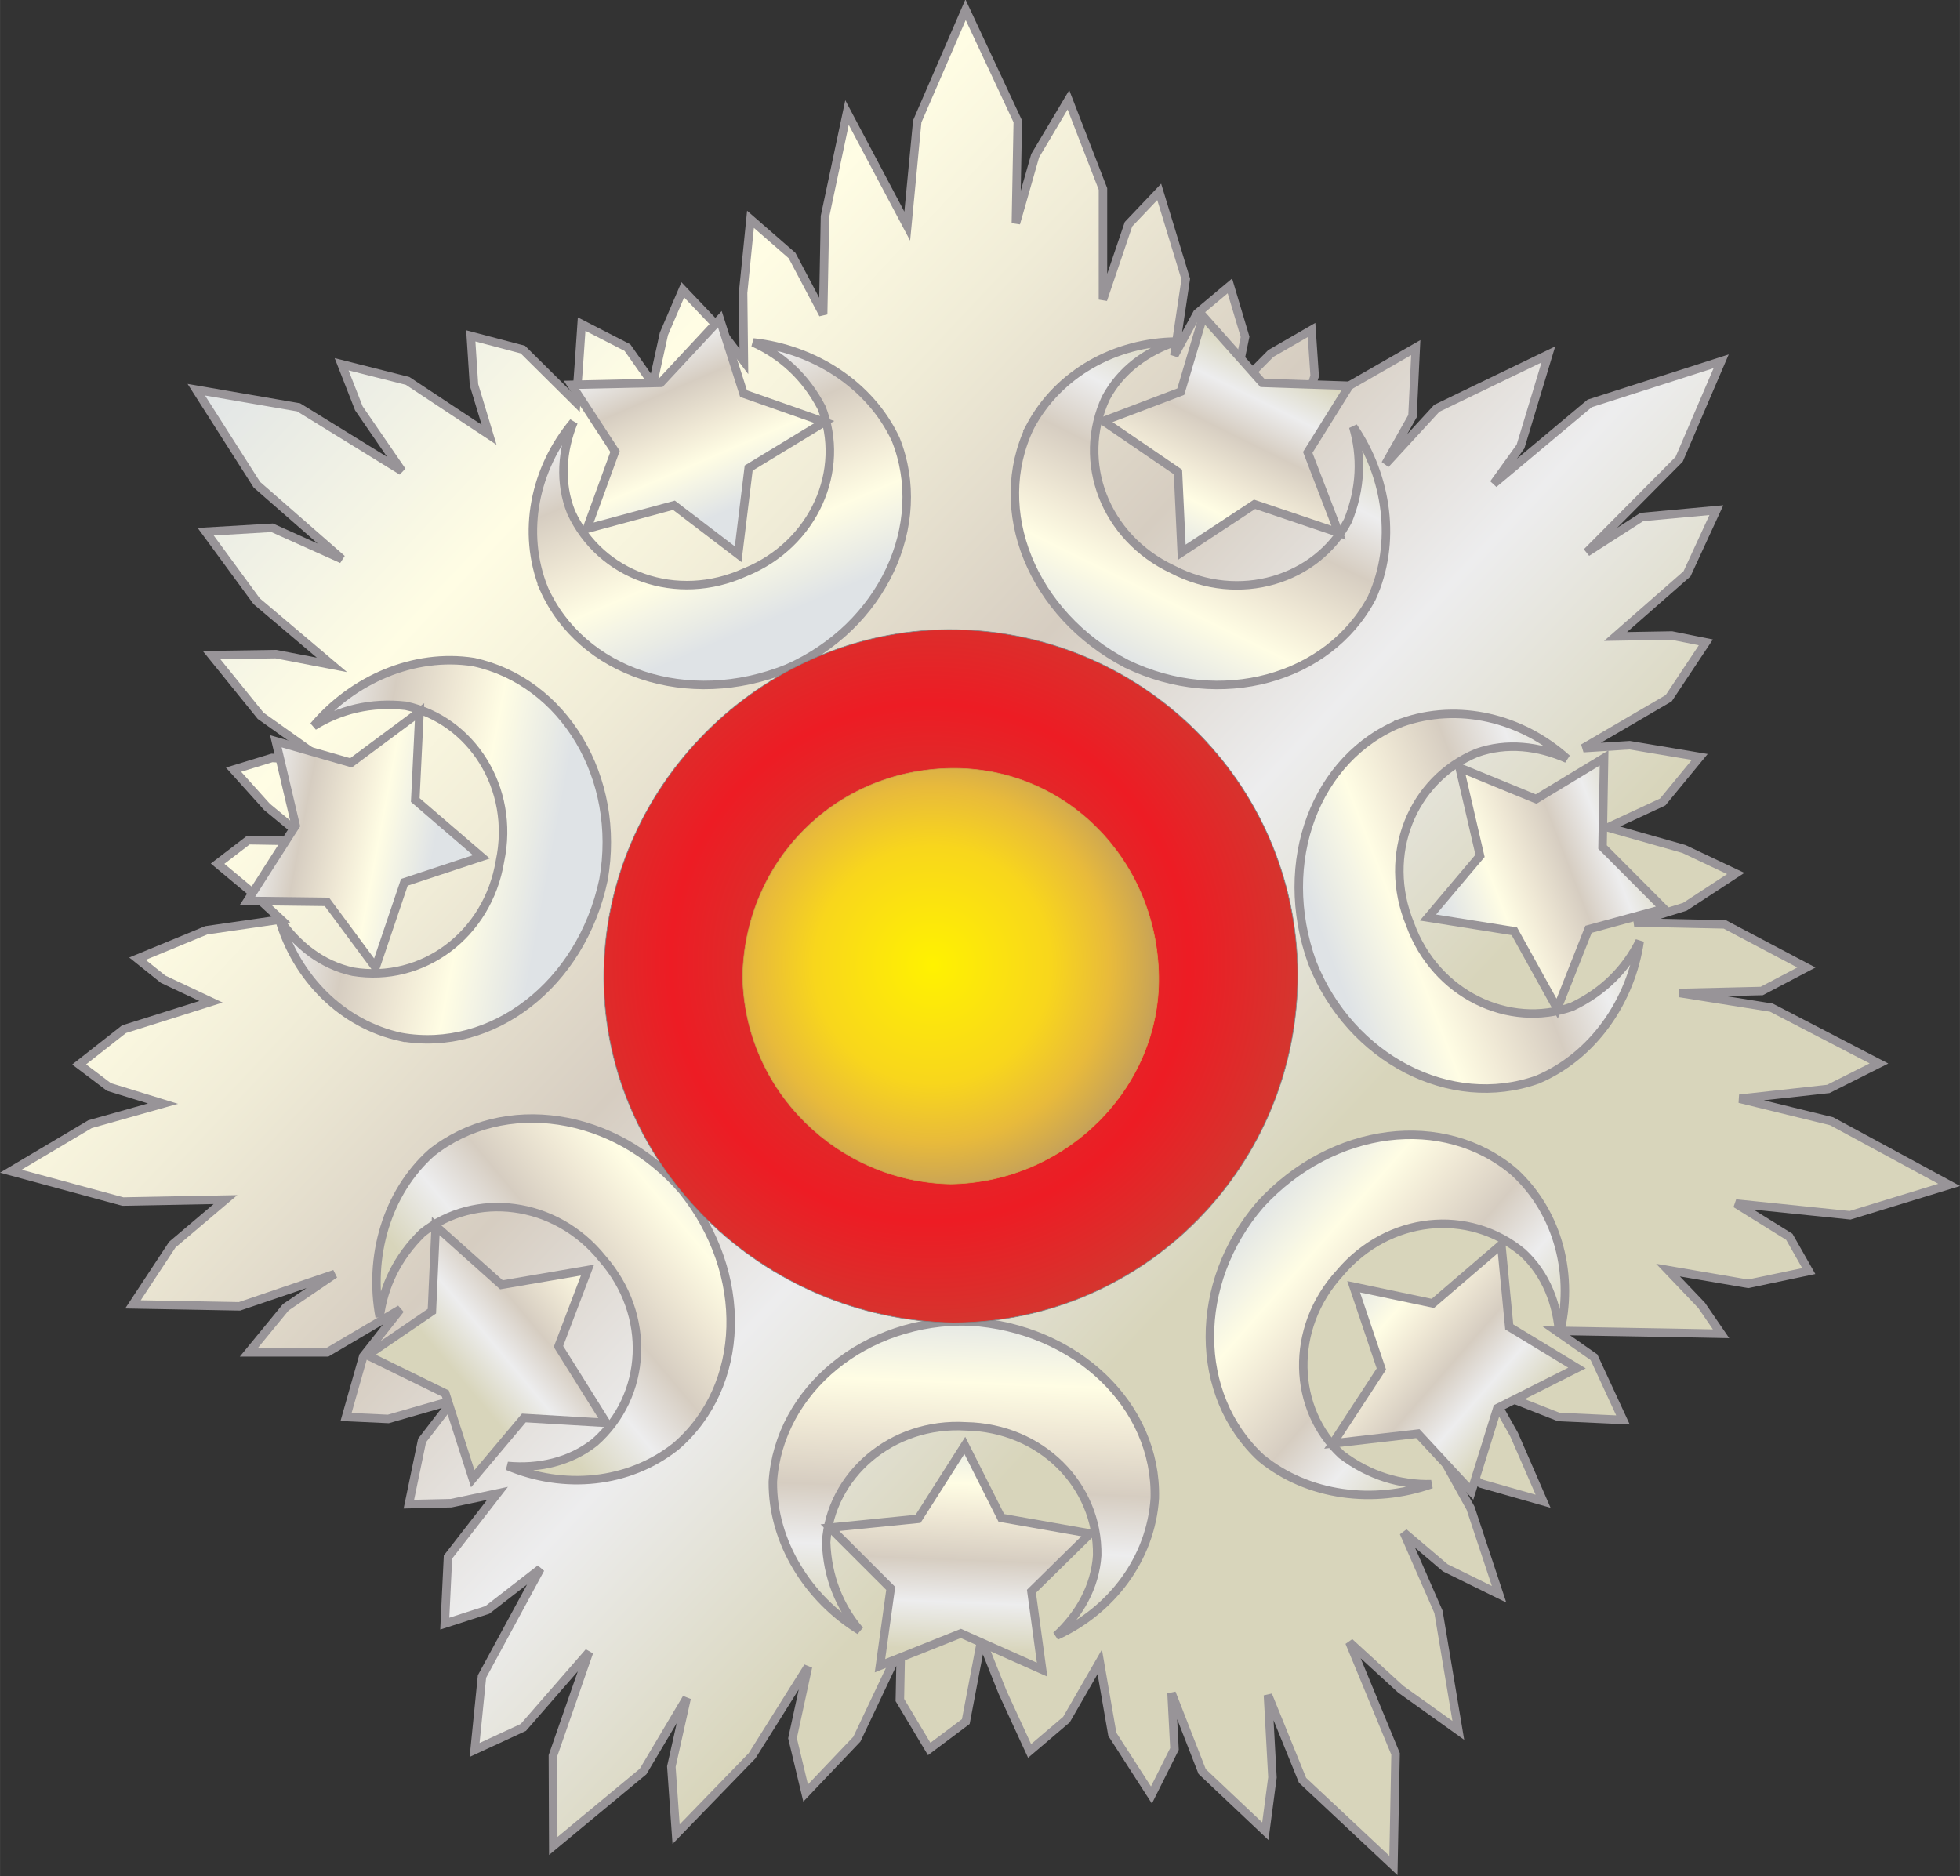
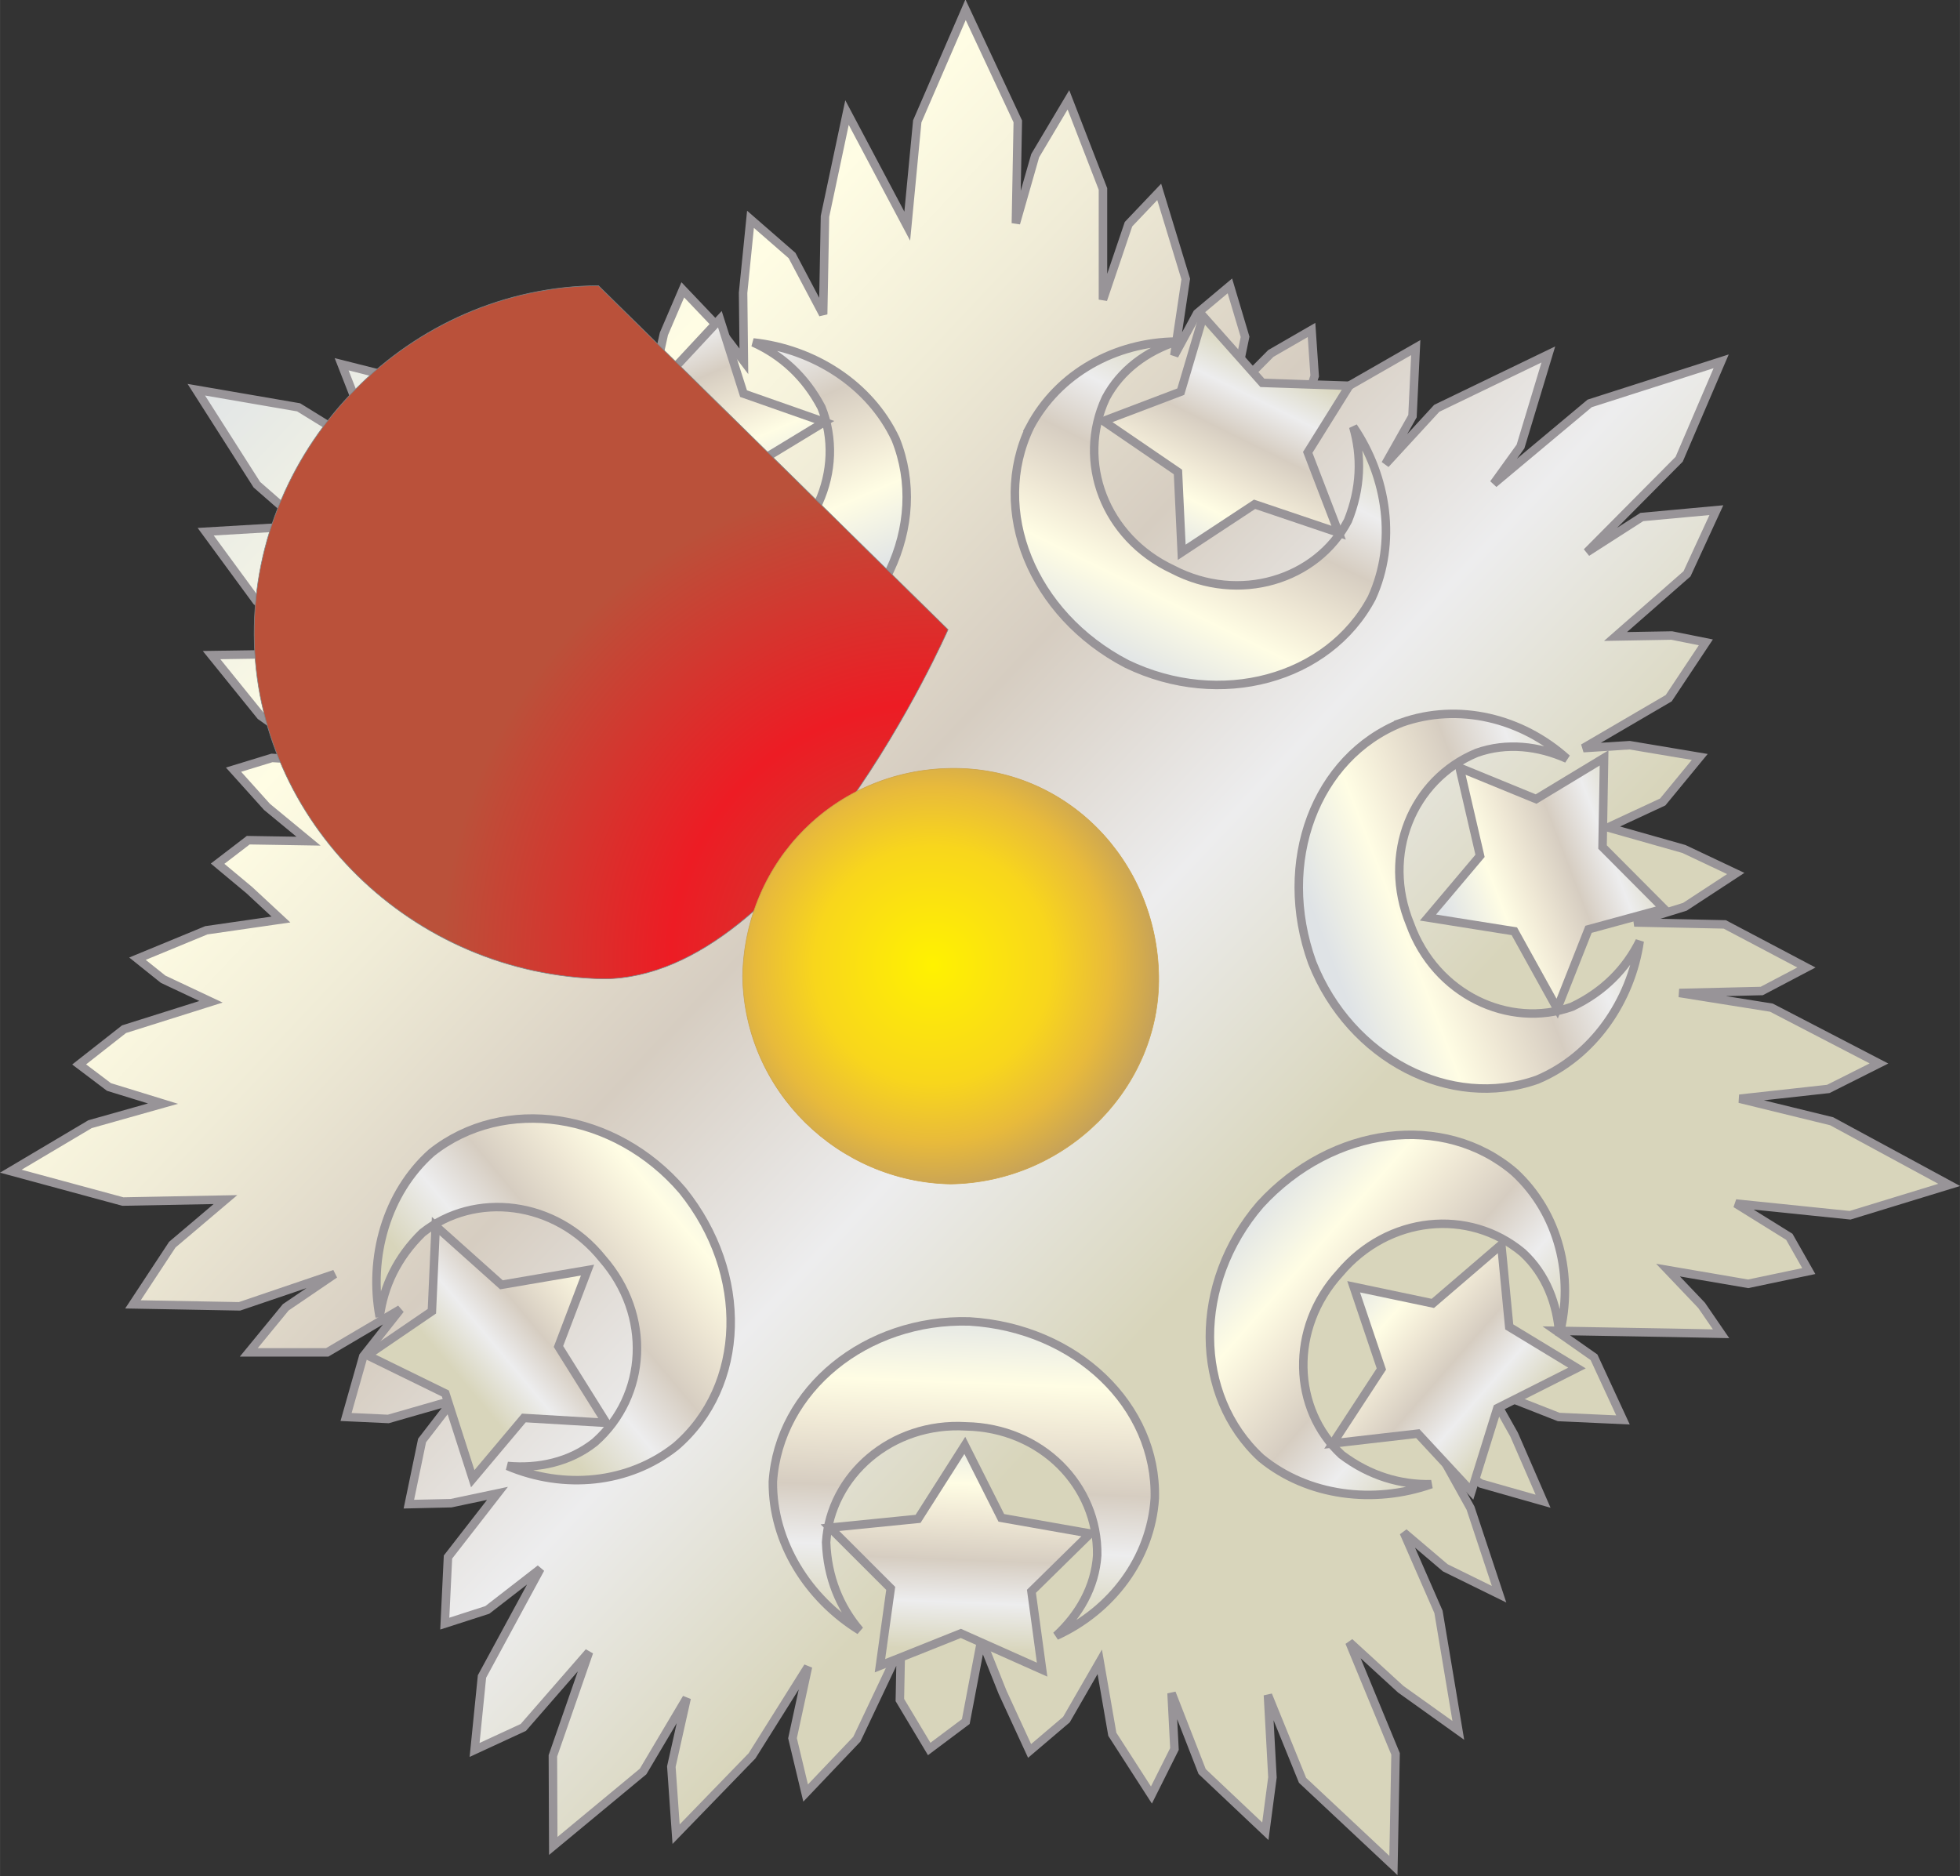
<svg xmlns="http://www.w3.org/2000/svg" width="338.05mm" height="323.59mm" version="1.1" viewBox="0 0 1197.8 1146.6">
  <rect x="0" y="0" width="1197.8" height="1146.6" fill="#333333" stroke="none" />
  <defs>
    <linearGradient id="q" x1="-2320.9" x2="-2217.8" y1="8141.2" y2="8047.7" gradientTransform="matrix(1 .019 .019 -1 2081 9249.7)" gradientUnits="userSpaceOnUse">
      <stop stop-color="#DFE3E6" offset=".006" />
      <stop stop-color="#FFFDE4" offset=".253" />
      <stop stop-color="#F0ECD7" offset=".395" />
      <stop stop-color="#D6CDC1" offset=".596" />
      <stop stop-color="#EDEDEE" offset=".786" />
      <stop stop-color="#D8D5BB" offset="1" />
    </linearGradient>
    <linearGradient id="p" x1="14181" x2="14213" y1="-1889.2" y2="-1889.2" gradientTransform="matrix(-.395 -.919 .919 -.395 7304 13387)" gradientUnits="userSpaceOnUse">
      <stop stop-color="#DFE3E6" offset=".006" />
      <stop stop-color="#FFFDE4" offset=".253" />
      <stop stop-color="#EFE8D5" offset=".401" />
      <stop stop-color="#D6CDC1" offset=".596" />
      <stop stop-color="#EDEDEE" offset=".786" />
      <stop stop-color="#D8D5BB" offset="1" />
    </linearGradient>
    <linearGradient id="o" x1="14193" x2="14216" y1="-1889" y2="-1889" gradientTransform="matrix(-.395 -.919 .919 -.395 7304 13387)" gradientUnits="userSpaceOnUse">
      <stop stop-color="#DFE3E6" offset=".006" />
      <stop stop-color="#FFFDE4" offset=".253" />
      <stop stop-color="#EFE8D5" offset=".401" />
      <stop stop-color="#D6CDC1" offset=".596" />
      <stop stop-color="#EDEDEE" offset=".786" />
      <stop stop-color="#D8D5BB" offset="1" />
    </linearGradient>
    <linearGradient id="n" x1="7845.1" x2="7877.1" y1="-7249.4" y2="-7249.4" gradientTransform="matrix(.444 -.896 .896 .444 3013.2 11355)" gradientUnits="userSpaceOnUse">
      <stop stop-color="#DFE3E6" offset=".006" />
      <stop stop-color="#FFFDE4" offset=".253" />
      <stop stop-color="#EFE8D5" offset=".401" />
      <stop stop-color="#D6CDC1" offset=".596" />
      <stop stop-color="#EDEDEE" offset=".786" />
      <stop stop-color="#D8D5BB" offset="1" />
    </linearGradient>
    <linearGradient id="m" x1="7857.8" x2="7880.6" y1="-7249.1" y2="-7249.1" gradientTransform="matrix(.444 -.896 .896 .444 3013.2 11355)" gradientUnits="userSpaceOnUse">
      <stop stop-color="#DFE3E6" offset=".006" />
      <stop stop-color="#FFFDE4" offset=".253" />
      <stop stop-color="#EFE8D5" offset=".401" />
      <stop stop-color="#D6CDC1" offset=".596" />
      <stop stop-color="#EDEDEE" offset=".786" />
      <stop stop-color="#D8D5BB" offset="1" />
    </linearGradient>
    <linearGradient id="l" x1="13694" x2="13726" y1="7393.3" y2="7393.3" gradientTransform="matrix(-.983 -.185 .185 -.983 12035 10929)" gradientUnits="userSpaceOnUse">
      <stop stop-color="#DFE3E6" offset=".006" />
      <stop stop-color="#FFFDE4" offset=".253" />
      <stop stop-color="#EFE8D5" offset=".401" />
      <stop stop-color="#D6CDC1" offset=".596" />
      <stop stop-color="#EDEDEE" offset=".786" />
      <stop stop-color="#D8D5BB" offset="1" />
    </linearGradient>
    <linearGradient id="k" x1="13706" x2="13729" y1="7393.6" y2="7393.6" gradientTransform="matrix(-.983 -.185 .185 -.983 12035 10929)" gradientUnits="userSpaceOnUse">
      <stop stop-color="#DFE3E6" offset=".006" />
      <stop stop-color="#FFFDE4" offset=".253" />
      <stop stop-color="#EFE8D5" offset=".401" />
      <stop stop-color="#D6CDC1" offset=".596" />
      <stop stop-color="#EDEDEE" offset=".786" />
      <stop stop-color="#D8D5BB" offset="1" />
    </linearGradient>
    <linearGradient id="j" x1="6646.6" x2="6678.6" y1="12073" y2="12073" gradientTransform="matrix(-.766 .642 -.642 -.766 12805 6141)" gradientUnits="userSpaceOnUse">
      <stop stop-color="#DFE3E6" offset=".006" />
      <stop stop-color="#FFFDE4" offset=".253" />
      <stop stop-color="#EFE8D5" offset=".401" />
      <stop stop-color="#D6CDC1" offset=".596" />
      <stop stop-color="#EDEDEE" offset=".786" />
      <stop stop-color="#D8D5BB" offset="1" />
    </linearGradient>
    <linearGradient id="i" x1="6659.3" x2="6682.1" y1="12073" y2="12073" gradientTransform="matrix(-.766 .642 -.642 -.766 12805 6141)" gradientUnits="userSpaceOnUse">
      <stop stop-color="#DFE3E6" offset=".006" />
      <stop stop-color="#FFFDE4" offset=".253" />
      <stop stop-color="#EFE8D5" offset=".401" />
      <stop stop-color="#D6CDC1" offset=".596" />
      <stop stop-color="#EDEDEE" offset=".786" />
      <stop stop-color="#D8D5BB" offset="1" />
    </linearGradient>
    <linearGradient id="h" x1="-1071.8" x2="-1039.9" y1="9912.9" y2="9912.9" gradientTransform="matrix(-.039 .999 -.999 -.039 9847.8 2629)" gradientUnits="userSpaceOnUse">
      <stop stop-color="#DFE3E6" offset=".006" />
      <stop stop-color="#FFFDE4" offset=".253" />
      <stop stop-color="#EFE8D5" offset=".401" />
      <stop stop-color="#D6CDC1" offset=".596" />
      <stop stop-color="#EDEDEE" offset=".786" />
      <stop stop-color="#D8D5BB" offset="1" />
    </linearGradient>
    <linearGradient id="g" x1="-1059.2" x2="-1036.4" y1="9913.1" y2="9913.1" gradientTransform="matrix(-.039 .999 -.999 -.039 9847.8 2629)" gradientUnits="userSpaceOnUse">
      <stop stop-color="#DFE3E6" offset=".006" />
      <stop stop-color="#FFFDE4" offset=".253" />
      <stop stop-color="#EFE8D5" offset=".401" />
      <stop stop-color="#D6CDC1" offset=".596" />
      <stop stop-color="#EDEDEE" offset=".786" />
      <stop stop-color="#D8D5BB" offset="1" />
    </linearGradient>
    <linearGradient id="f" x1="-4665.5" x2="-4633.6" y1="2201.9" y2="2201.9" gradientTransform="matrix(.751 .66 -.66 .751 4972.6 2584)" gradientUnits="userSpaceOnUse">
      <stop stop-color="#DFE3E6" offset=".006" />
      <stop stop-color="#FFFDE4" offset=".253" />
      <stop stop-color="#EFE8D5" offset=".401" />
      <stop stop-color="#D6CDC1" offset=".596" />
      <stop stop-color="#EDEDEE" offset=".786" />
      <stop stop-color="#D8D5BB" offset="1" />
    </linearGradient>
    <linearGradient id="e" x1="-4652.9" x2="-4630.1" y1="2202.2" y2="2202.2" gradientTransform="matrix(.751 .66 -.66 .751 4972.6 2584)" gradientUnits="userSpaceOnUse">
      <stop stop-color="#DFE3E6" offset=".006" />
      <stop stop-color="#FFFDE4" offset=".253" />
      <stop stop-color="#EFE8D5" offset=".401" />
      <stop stop-color="#D6CDC1" offset=".596" />
      <stop stop-color="#EDEDEE" offset=".786" />
      <stop stop-color="#D8D5BB" offset="1" />
    </linearGradient>
    <linearGradient id="d" x1="698.56" x2="730.52" y1="-6495.5" y2="-6495.5" gradientTransform="matrix(.933 -.359 .359 .933 1701.9 7449.3)" gradientUnits="userSpaceOnUse">
      <stop stop-color="#DFE3E6" offset=".006" />
      <stop stop-color="#FFFDE4" offset=".253" />
      <stop stop-color="#EFE8D5" offset=".401" />
      <stop stop-color="#D6CDC1" offset=".596" />
      <stop stop-color="#EDEDEE" offset=".786" />
      <stop stop-color="#D8D5BB" offset="1" />
    </linearGradient>
    <linearGradient id="c" x1="711.21" x2="734.02" y1="-6495.3" y2="-6495.3" gradientTransform="matrix(.933 -.359 .359 .933 1701.9 7449.3)" gradientUnits="userSpaceOnUse">
      <stop stop-color="#DFE3E6" offset=".006" />
      <stop stop-color="#FFFDE4" offset=".253" />
      <stop stop-color="#EFE8D5" offset=".401" />
      <stop stop-color="#D6CDC1" offset=".596" />
      <stop stop-color="#EDEDEE" offset=".786" />
      <stop stop-color="#D8D5BB" offset="1" />
    </linearGradient>
    <radialGradient id="b" cx="2662.4" cy="-50.803" r="16.622" gradientTransform="matrix(35.099 .653 -.654 35.064 -93189 598.15)" gradientUnits="userSpaceOnUse">
      <stop stop-color="#BA513A" offset="0" />
      <stop stop-color="#ED1C24" offset=".53" />
      <stop stop-color="#BA513A" offset="1" />
    </radialGradient>
    <radialGradient id="a" cx="2662.5" cy="-50.733" r="8.764" gradientTransform="matrix(35.099 .653 -.654 35.064 -93189 598.15)" gradientUnits="userSpaceOnUse">
      <stop stop-color="#FFF200" offset="0" />
      <stop stop-color="#F8D61C" offset=".46" />
      <stop stop-color="#E8BA3B" offset=".69" />
      <stop stop-color="#BA9963" offset=".95" />
      <stop stop-color="#A78B6B" offset="1" />
    </radialGradient>
  </defs>
  <g transform="translate(247.49 46.636)">
    <g transform="matrix(.512 0 0 .512 171.5 257)">
      <polygon transform="matrix(11.702 0 0 11.69 522 -12732)" points="43.392 1074.6 40.554 1084 37.817 1087.8 47.607 1079.6 61.021 1075.3 56.737 1085.3 47.32 1094.8 52.926 1091.2 60.532 1090.5 57.538 1097 50.245 1103.4 55.983 1103.3 59.459 1104 55.671 1109.7 46.954 1114.8 51.682 1114.5 58.837 1115.7 55.057 1120.3 49.467 1122.9 57.225 1125.1 62.508 1127.6 57.32 1131 52.158 1132.6 61.387 1132.8 69.716 1137.2 65.159 1139.6 56.745 1139.8 66.147 1141.3 77.118 1147 71.949 1149.6 62.896 1150.6 72.291 1152.9 84.282 1159.4 74.172 1162.5 62.508 1161.3 67.973 1164.7 69.959 1168.2 63.775 1169.5 55.6 1168.1 59.024 1171.7 61.013 1174.6 55.896 1174.5 44.201 1174.3 48.05 1177 51.006 1183.4 44.45 1183.1 37.318 1180.3 39.9 1184.9 42.855 1191.7 36.525 1189.9 32.676 1187.4 35.453 1192.4 38.368 1201.2 32.88 1198.5 28.647 1194.9 32.187 1203 34.209 1215.1 28.338 1210.9 23.103 1206.1 27.808 1217.5 27.591 1228.9 18.321 1220.2 14.791 1211.5 15.25 1219.9 14.525 1225.4 8.079 1219.3 4.96 1211.3 5.256 1217 2.907 1221.7 -1.082 1215.5 -2.365 1208.1 -5.764 1214 -9.521 1217.2 -12.281 1211.2 -14.433 1205.8 -16.029 1214.2 -19.761 1217 -22.754 1212 -22.646 1206.5 -27.142 1216 -32.366 1221.5 -33.704 1215.9 -32.125 1208.6 -37.833 1217.7 -45.579 1225.7 -46.063 1218.8 -44.499 1211.8 -48.946 1219.3 -58.108 1226.9 -58.146 1217.7 -54.461 1207.1 -61.162 1214.8 -66.133 1217.1 -65.379 1209.6 -59.421 1198.6 -64.834 1202.8 -69.175 1204.2 -68.847 1197.4 -63.8 1190.9 -68.53 1191.9 -72.837 1192 -71.49 1185.5 -68.334 1181.4 -74.935 1183.3 -79.243 1183.1 -77.487 1176.9 -73.708 1172.1 -81.165 1176.5 -89.166 1176.5 -85.396 1171.9 -80.402 1168.5 -90.109 1171.8 -100.98 1171.6 -96.967 1165.5 -91.546 1160.9 -102.01 1161.1 -113.44 1158 -105.36 1153.2 -97.916 1151.1 -103.43 1149.4 -106.47 1147.1 -101.89 1143.5 -93.017 1140.7 -97.9 1138.4 -100.52 1136.3 -93.497 1133.4 -85.885 1132.3 -89.113 1129.3 -92.347 1126.6 -89.221 1124.2 -83.071 1124.3 -87.308 1120.8 -90.721 1117 -86.803 1115.8 -81.484 1116.1 -87.954 1111.5 -92.962 1105.3 -86.406 1105.2 -80.683 1106.3 -88.359 1099.8 -93.562 1092.7 -86.78 1092.3 -79.663 1095.5 -88.342 1087.9 -94.518 1078.2 -84.08 1080 -73.545 1086.5 -77.938 1080.1 -79.696 1075.6 -72.962 1077.3 -64.655 1082.8 -66.196 1077.7 -66.522 1072.7 -61.211 1074.1 -55.775 1079.5 -55.494 1075.6 -55.214 1071.5 -50.541 1073.9 -47.943 1077.6 -46.824 1072.5 -44.896 1068 -41.474 1071.6 -38.666 1075.3 -38.745 1068.3 -37.99 1060.8 -33.75 1064.5 -30.579 1070.5 -30.392 1060.5 -28.145 1049.9 -22.001 1061.5 -20.981 1050.8 -16.051 1039.4 -10.725 1050.8 -10.92 1061.2 -8.95 1054.3 -5.56 1048.6 -2.038 1057.7 -2.038 1069 0.567 1061.3 3.7 1058 6.407 1066.9 5.242 1074.7 7.574 1070.4 10.909 1067.6 12.458 1072.8 11.322 1078.3 15.085 1074.5 19.238 1072.1 19.557 1076.8 18.033 1081.5 22.201 1078.3 29.868 1073.9 29.534 1080.9 26.772 1085.8 32.009 1080.1" fill="url(#q)" stroke="#989498" stroke-width=".866" />
      <g transform="matrix(11.702 0 0 11.69 522 -12732)" stroke="#989498" stroke-width=".866">
        <path d="m-59.071 1098.5c3.833 8.614 14.705 12.271 24.839 8.164 9.673-4.271 14.542-14.656 11.049-23.404-2.619-5.603-8.383-9.226-14.534-9.887 2.868 1.293 5.305 3.461 6.969 6.641 2.526 6.332-0.708 13.959-7.792 16.83-6.977 3.18-14.761 0.373-17.746-6.127-1.206-3.019-0.94-6.283 0.247-9.217-3.982 4.768-5.319 11.262-3.032 17z" fill="url(#p)" />
        <polygon points="-41.115 1071 -47.158 1077.5 -56.249 1077.7 -51.808 1084.5 -54.679 1092.4 -45.797 1090 -39.25 1095 -38.176 1086.2 -30.454 1081.5 -38.698 1078.6" fill="url(#o)" />
        <path d="m-9.479 1082c-4.083 8.5 0.178 19.146 9.868 24.2 9.519 4.597 20.584 1.587 24.993-6.741 2.565-5.625 1.595-12.365-1.891-17.474 0.879 3.023 0.801 6.273-0.545 9.604-3.188 6.026-11.088 8.5-17.87 4.961-6.937-3.25-9.837-10.996-6.827-17.49 1.517-2.869 4.176-4.781 7.187-5.779-6.216 0.063-12.023 3.251-14.915 8.719z" fill="url(#n)" />
        <polygon points="23.088 1077.8 14.221 1077.5 8.18 1070.7 5.9 1078.4 -1.991 1081.4 5.613 1086.6 5.996 1094.8 13.429 1089.9 21.999 1092.8 18.85 1084.6" fill="url(#m)" />
-         <path d="m-73.629 1144.3c9.284 1.625 18.383-5.354 20.641-16.049 1.856-10.404-4.038-20.25-13.253-22.242-6.104-0.948-12.335 1.813-16.308 6.539 2.668-1.664 5.823-2.463 9.395-2.073 6.663 1.444 11.189 8.375 9.61 15.864-1.251 7.558-7.923 12.449-14.993 11.291-3.173-0.686-5.729-2.723-7.512-5.352 1.741 5.981 6.386 10.717 12.42 12.022z" fill="url(#l)" />
-         <polygon points="-86.406 1114.1 -84.384 1122.7 -89.3 1130.4 -81.196 1130.5 -76.235 1137.2 -73.296 1128.5 -65.441 1125.9 -72.183 1120.1 -71.747 1111.1 -78.739 1116.3" fill="url(#k)" />
        <path d="m-45.604 1186.1c7.147-6.143 7.528-17.615 0.678-26.131-6.873-8.033-18.221-9.721-25.6-3.857-4.604 4.115-6.425 10.687-5.288 16.761 0.403-3.119 1.789-6.074 4.354-8.578 5.344-4.246 13.57-3.336 18.36 2.627 5.046 5.771 4.595 14.028-0.771 18.76-2.543 2.021-5.754 2.707-8.903 2.418 5.733 2.432 12.344 1.834 17.17-2z" fill="url(#j)" />
        <polygon points="-77.074 1176.8 -69.113 1180.7 -66.321 1189.4 -61.109 1183.2 -52.703 1183.7 -57.579 1175.9 -54.615 1168.1 -63.395 1169.6 -70.099 1163.6 -70.488 1172.3" fill="url(#i)" />
        <path d="m3.25 1191.4c0.242-9.418-7.994-17.402-18.903-18.058-10.569-0.311-19.435 6.969-20.058 16.379-0.039 6.172 3.603 11.929 8.865 15.172-2.038-2.401-3.298-5.411-3.43-9 0.443-6.805 6.642-12.303 14.277-11.836 7.66 0.142 13.477 6.021 13.374 13.174-0.217 3.244-1.864 6.074-4.188 8.214 5.662-2.588 9.658-7.884 10.063-14.045z" fill="url(#h)" />
        <polygon points="-24.784 1208.5 -16.533 1205.2 -8.244 1208.9 -9.333 1200.9 -3.337 1195 -12.405 1193.4 -16.129 1186 -20.897 1193.5 -29.887 1194.4 -23.688 1200.6" fill="url(#g)" />
        <path d="m39.932 1158.1c-7.161-6.129-18.549-4.758-25.929 3.306-6.896 8.01-6.825 19.487 0.086 25.881 4.773 3.928 11.531 4.729 17.364 2.676-3.146 0.068-6.274-0.842-9.144-3.002-5.008-4.635-5.358-12.902-0.194-18.549 4.931-5.861 13.165-6.681 18.656-2.099 2.387 2.199 3.545 5.271 3.74 8.431 1.54-6.005-0.045-12.453-4.579-16.644z" fill="url(#f)" />
        <polygon points="35.546 1190.7 38.19 1182.2 46.317 1178.1 39.403 1173.9 38.593 1165.5 31.611 1171.5 23.532 1169.8 26.362 1178.2 21.4 1185.8 30.079 1184.8" fill="url(#e)" />
        <path d="m28.414 1112.2c-8.748 3.5-12.822 14.226-9.104 24.505 3.889 9.829 14.084 15.096 22.964 11.946 5.692-2.403 9.543-8.026 10.437-14.146-1.398 2.822-3.662 5.162-6.904 6.703-6.425 2.287-13.922-1.236-16.52-8.438-2.908-7.084 0.194-14.752 6.805-17.49 3.058-1.088 6.315-0.69 9.2 0.601-4.613-4.162-11.06-5.74-16.878-3.681z" fill="url(#d)" />
        <polygon points="55.188 1131.2 48.921 1124.9 49.078 1115.8 42.141 1120 34.341 1116.8 36.425 1125.8 31.113 1132.1 39.925 1133.5 44.295 1141.4 47.492 1133.3" fill="url(#c)" />
      </g>
-       <path d="m313.26 158.53c228.84-1.2 416.13 181.93 417.31 410.56s-182.09 415.71-410.94 416.92c-228.69-4.29-415.96-187.38-417.31-410.57-1.116-228.65 187.62-415.65 410.94-416.91z" fill="url(#b)" stroke="#7d8689" stroke-width=".729" />
+       <path d="m313.26 158.53s-182.09 415.71-410.94 416.92c-228.69-4.29-415.96-187.38-417.31-410.57-1.116-228.65 187.62-415.65 410.94-416.91z" fill="url(#b)" stroke="#7d8689" stroke-width=".729" />
      <path d="m316.41 324.18c138.06-2.11 246.25 110.26 248.26 248.07 2.08 133.22-110.39 246.02-248.34 248.01-133.33-2.45-246.13-110.17-248.26-248.01 2.759-137.79 110.49-246.09 248.34-248.07z" fill="url(#a)" stroke="#cca349" stroke-width=".729" />
    </g>
  </g>
</svg>